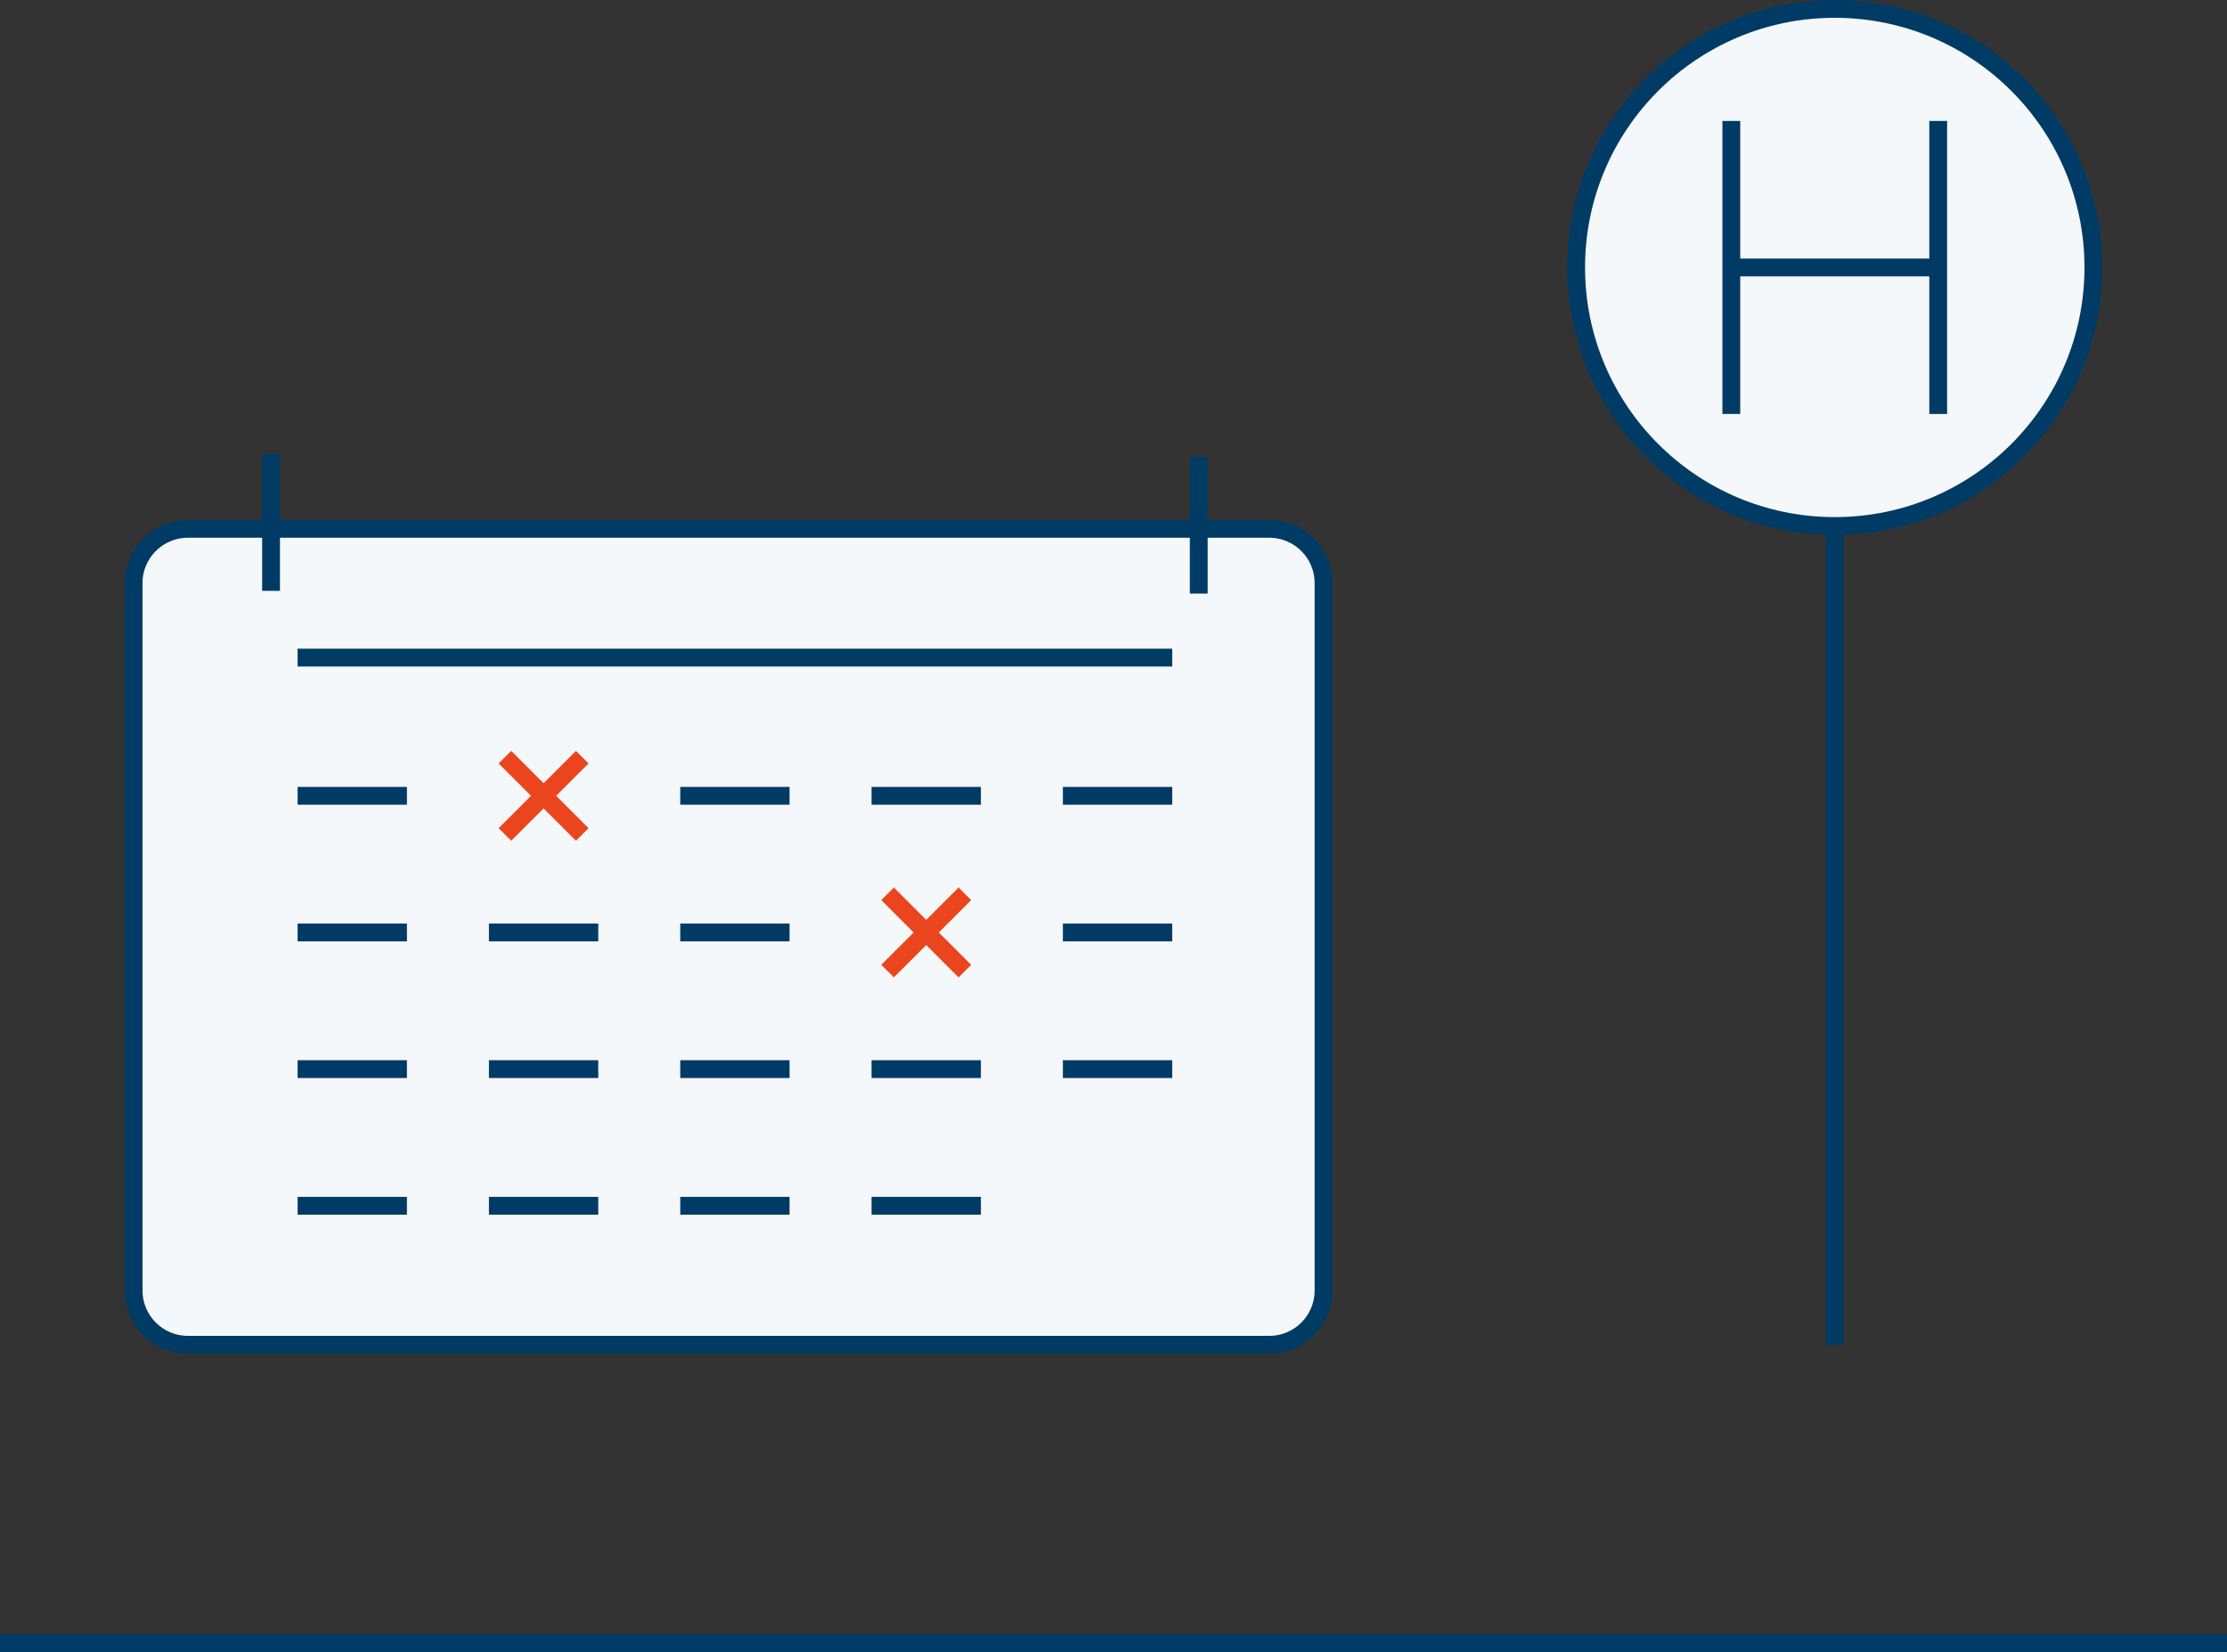
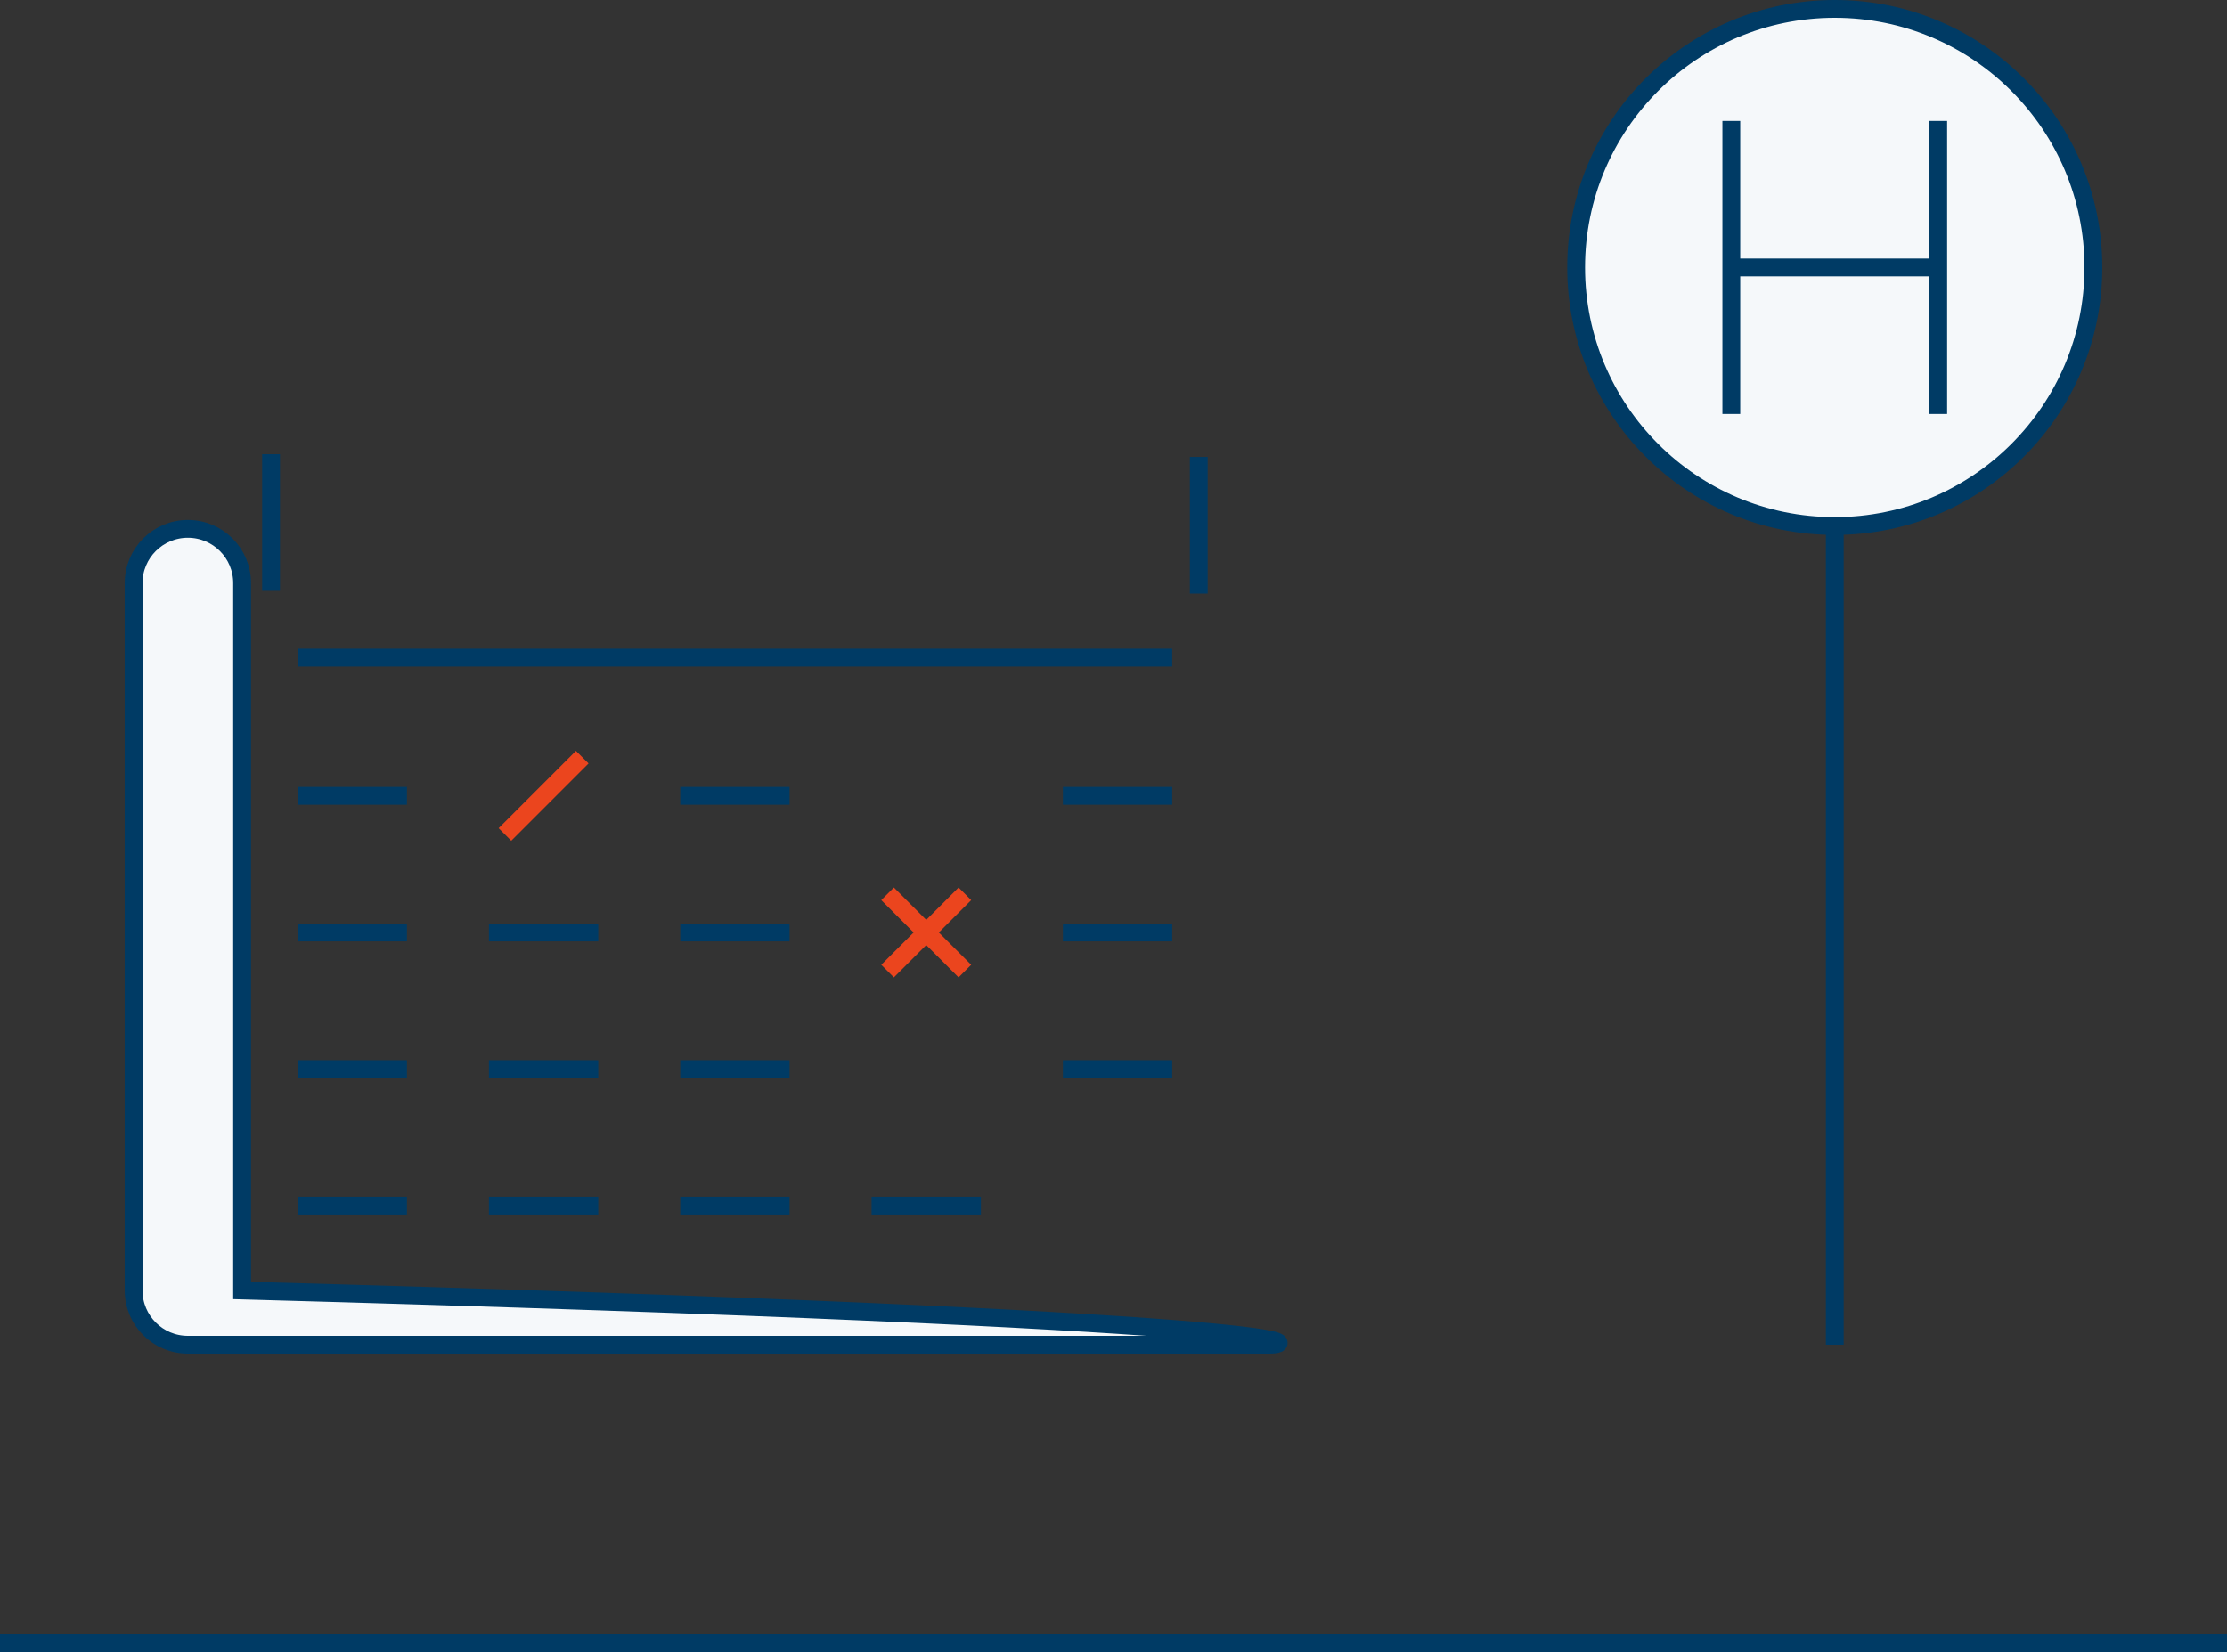
<svg xmlns="http://www.w3.org/2000/svg" version="1.1" id="Ebene_1" x="0px" y="0px" viewBox="0 0 250 185.5" style="enable-background:new 0 0 250 185.5;" xml:space="preserve">
  <rect x="0" y="0" width="250" height="185.5" fill="#333333" stroke="none" />
  <style type="text/css">
	.st0{display:none;}
	.st1{display:inline;fill:#F0F0F0;}
	.st2{fill:none;stroke:#003B65;stroke-width:2;stroke-miterlimit:10;}
	.st3{fill:#F5F8FA;stroke:#003B65;stroke-width:2;stroke-miterlimit:10;}
	.st4{fill:none;stroke:#EB451E;stroke-width:2;stroke-miterlimit:10;}
</style>
  <g id="traeger" class="st0">
    <rect x="-125" y="-115.5" class="st1" width="500" height="385" />
  </g>
  <g id="bucher-iconset">
    <g>
      <g>
        <line class="st2" x1="250" y1="184.5" x2="0" y2="184.5" />
      </g>
-       <path class="st3" d="M142.489,151H21.09C17.726,151,15,148.274,15,144.91V65.473    c0-3.363,2.726-6.09,6.09-6.09h121.399c3.363,0,6.09,2.726,6.09,6.09    v79.437C148.579,148.274,145.852,151,142.489,151z" />
+       <path class="st3" d="M142.489,151H21.09C17.726,151,15,148.274,15,144.91V65.473    c0-3.363,2.726-6.09,6.09-6.09c3.363,0,6.09,2.726,6.09,6.09    v79.437C148.579,148.274,145.852,151,142.489,151z" />
      <line class="st2" x1="33.409" y1="73.841" x2="131.591" y2="73.841" />
      <line class="st2" x1="76.364" y1="89.36" x2="88.636" y2="89.36" />
-       <line class="st2" x1="97.841" y1="89.36" x2="110.114" y2="89.36" />
      <line class="st2" x1="119.318" y1="89.36" x2="131.591" y2="89.36" />
      <line class="st2" x1="33.409" y1="89.36" x2="45.682" y2="89.36" />
      <line class="st2" x1="76.364" y1="104.705" x2="88.636" y2="104.705" />
      <line class="st4" x1="99.638" y1="109.044" x2="108.316" y2="100.365" />
      <line class="st4" x1="108.316" y1="109.044" x2="99.638" y2="100.365" />
      <line class="st4" x1="56.684" y1="93.7" x2="65.362" y2="85.02" />
-       <line class="st4" x1="65.362" y1="93.7" x2="56.684" y2="85.02" />
      <line class="st2" x1="119.318" y1="104.705" x2="131.591" y2="104.705" />
      <line class="st2" x1="54.886" y1="104.705" x2="67.159" y2="104.705" />
      <line class="st2" x1="33.409" y1="104.705" x2="45.682" y2="104.705" />
      <line class="st2" x1="76.364" y1="120.049" x2="88.636" y2="120.049" />
-       <line class="st2" x1="97.841" y1="120.049" x2="110.114" y2="120.049" />
      <line class="st2" x1="119.318" y1="120.049" x2="131.591" y2="120.049" />
      <line class="st2" x1="54.886" y1="120.049" x2="67.159" y2="120.049" />
      <line class="st2" x1="33.409" y1="120.049" x2="45.682" y2="120.049" />
      <line class="st2" x1="76.364" y1="135.393" x2="88.636" y2="135.393" />
      <line class="st2" x1="97.841" y1="135.393" x2="110.114" y2="135.393" />
      <line class="st2" x1="54.886" y1="135.393" x2="67.159" y2="135.393" />
      <line class="st2" x1="33.409" y1="135.393" x2="45.682" y2="135.393" />
      <line class="st2" x1="30.429" y1="66.344" x2="30.429" y2="51" />
      <line class="st2" x1="134.571" y1="66.651" x2="134.571" y2="51.307" />
      <g>
        <line class="st2" x1="205.968" y1="151" x2="205.968" y2="58.871" />
        <circle class="st3" cx="205.968" cy="30.032" r="29.032" />
        <line class="st2" x1="194.355" y1="46.484" x2="194.355" y2="13.581" />
        <line class="st2" x1="217.581" y1="46.484" x2="217.581" y2="13.581" />
        <line class="st2" x1="217.581" y1="30.032" x2="194.355" y2="30.032" />
      </g>
    </g>
  </g>
</svg>